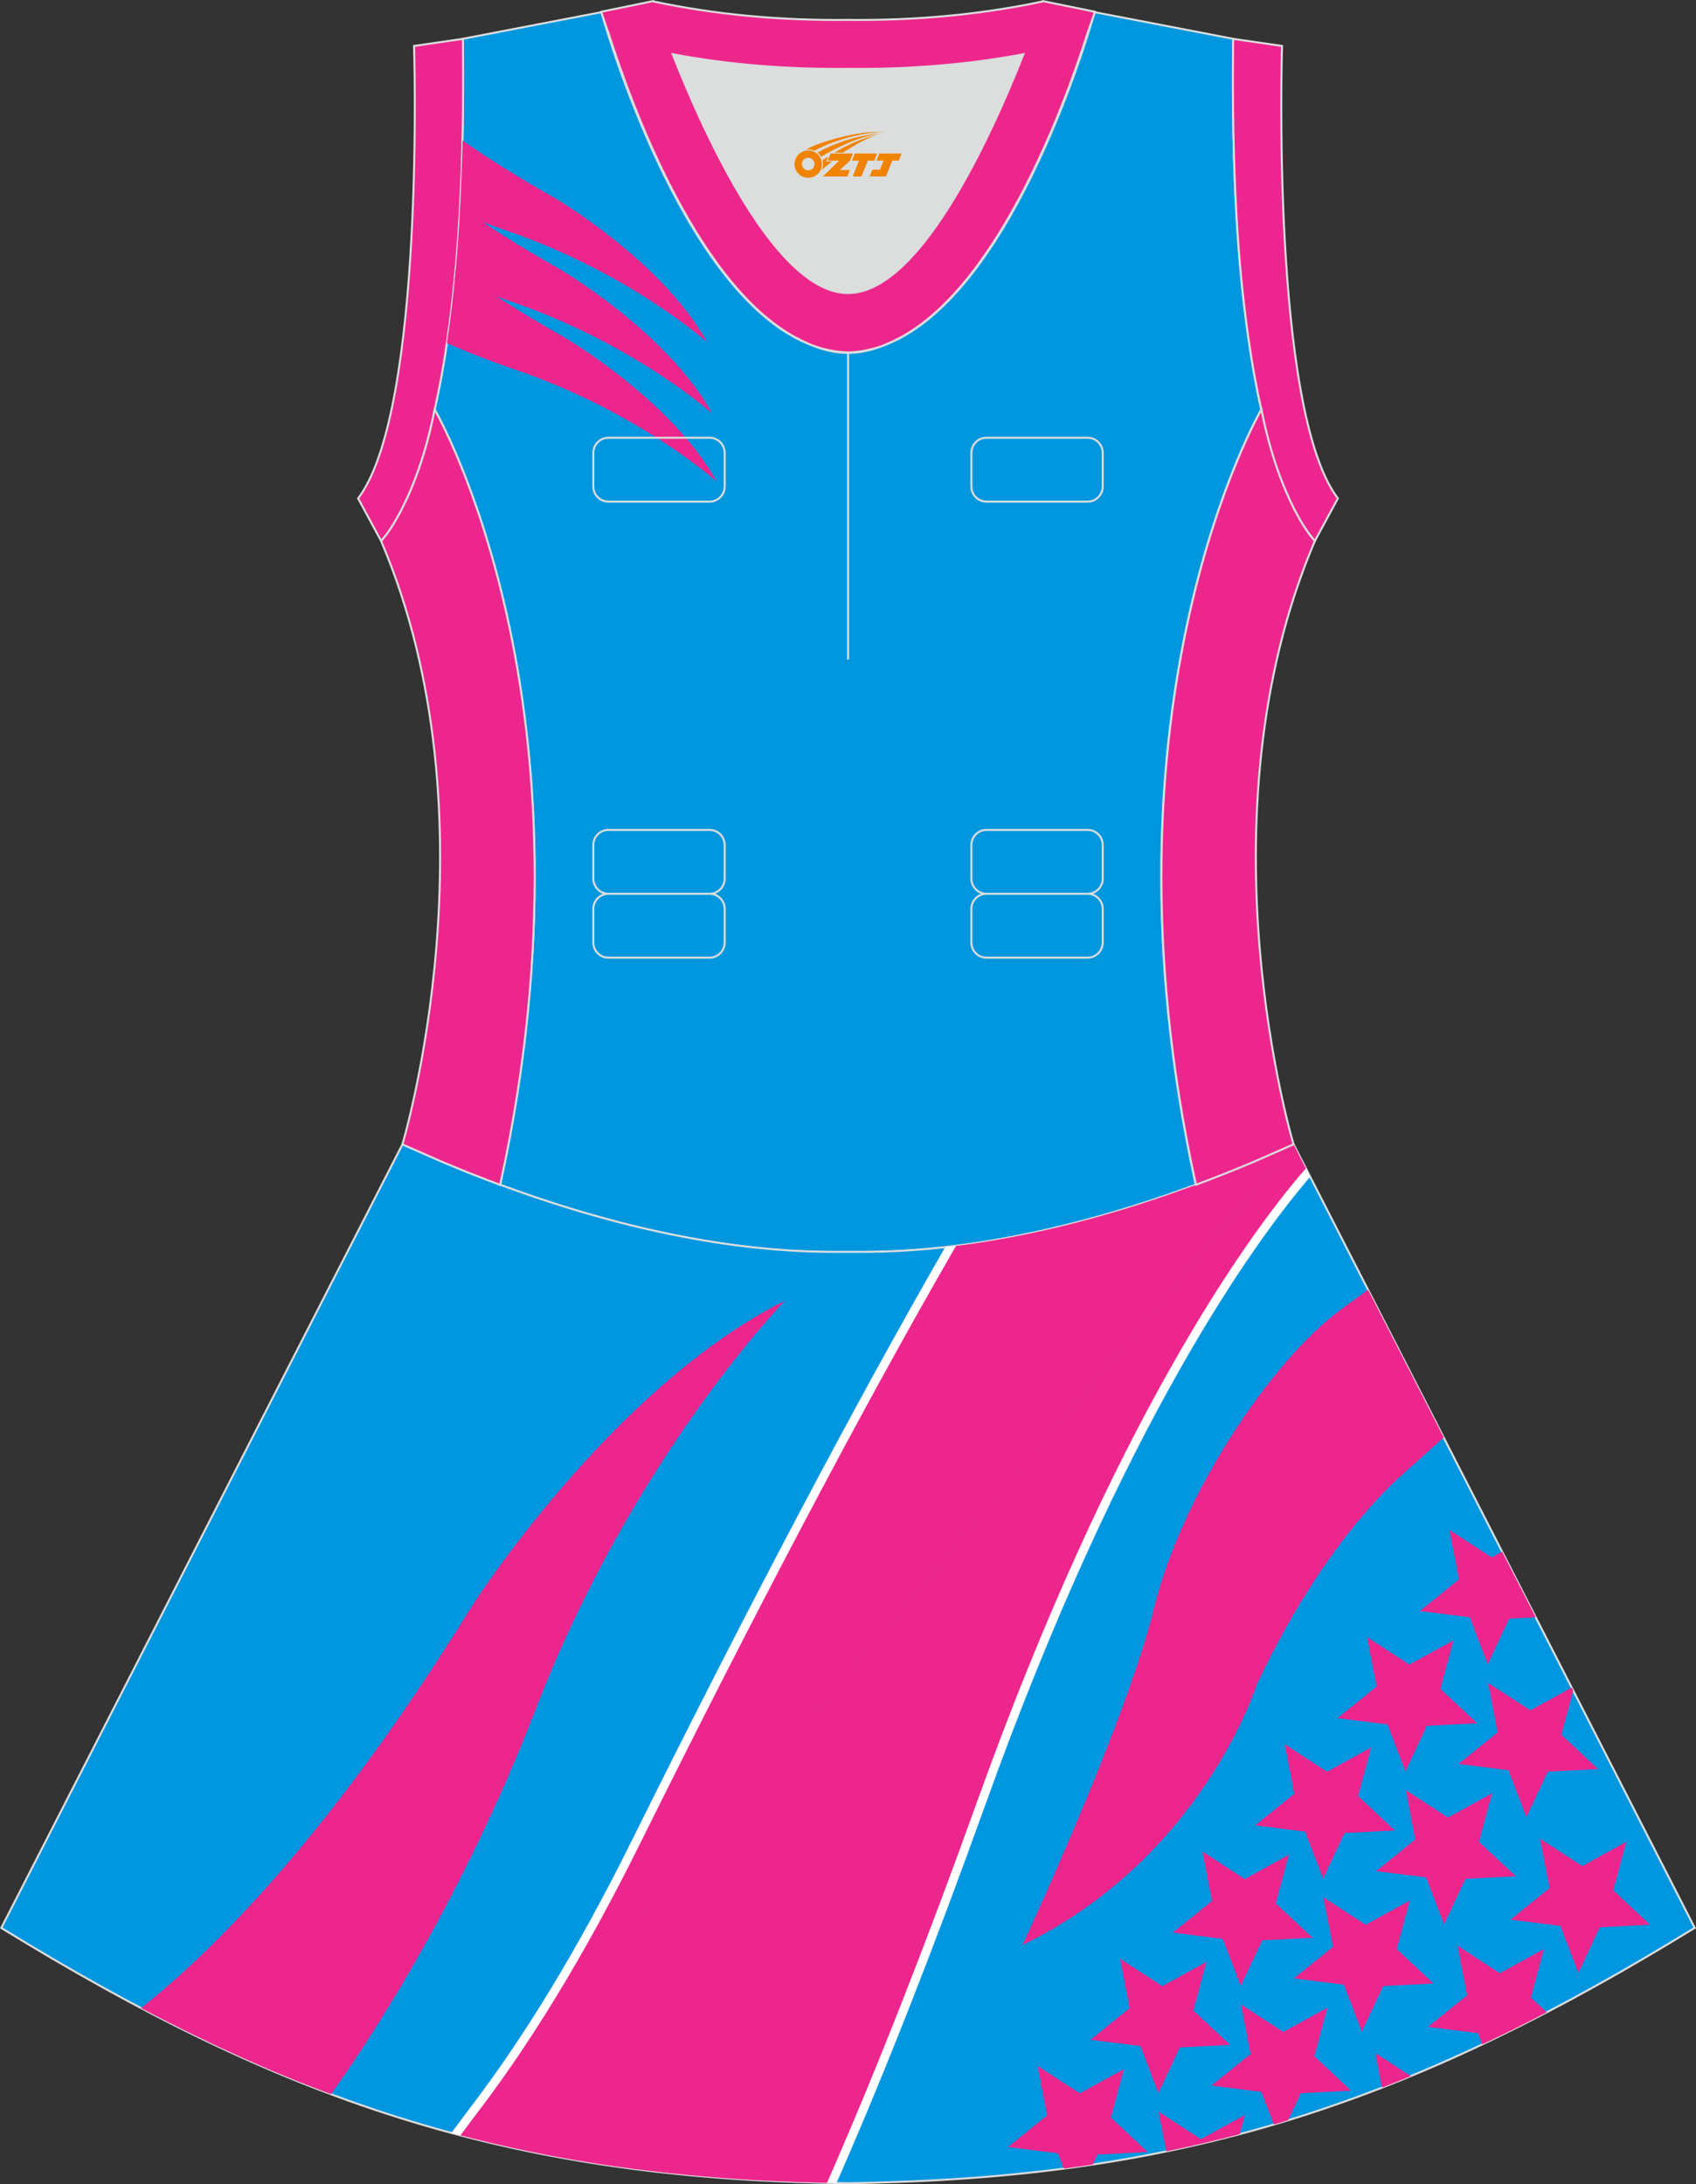
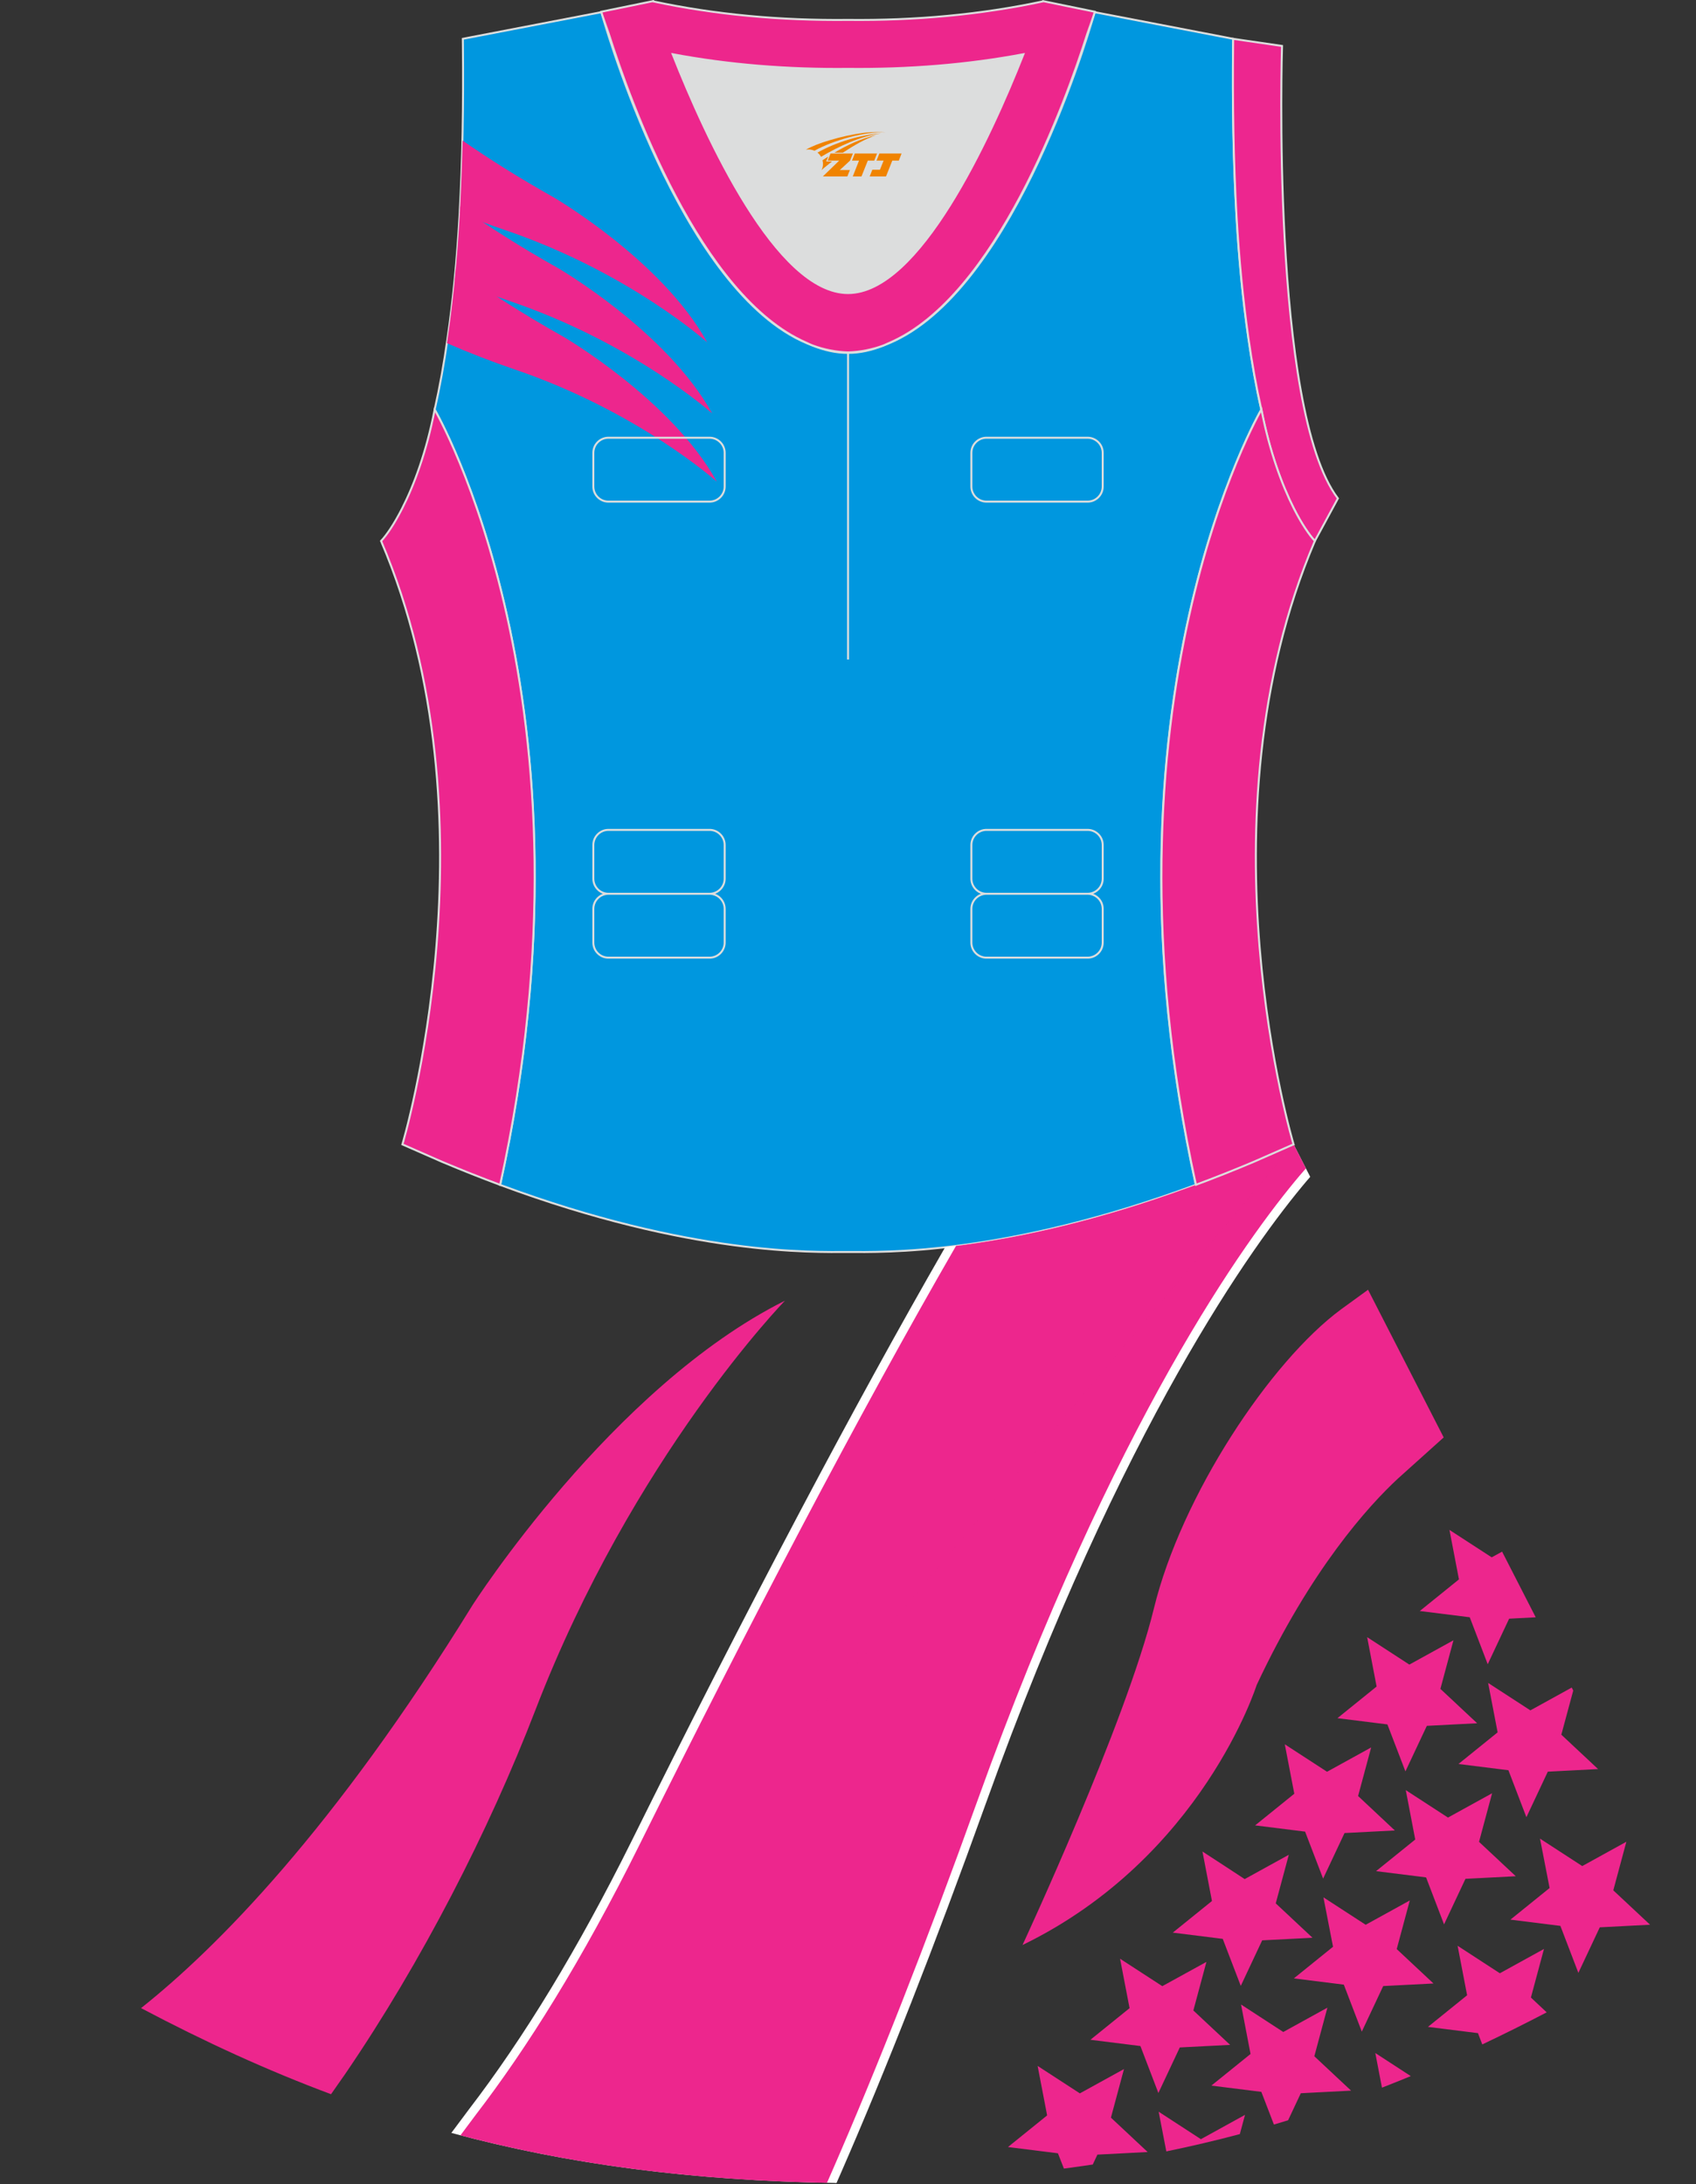
<svg xmlns="http://www.w3.org/2000/svg" version="1.1" id="图层_1" x="0px" y="0px" width="380.2px" height="489.6px" viewBox="0 0 380.2 489.6" enable-background="new 0 0 380.2 489.6" xml:space="preserve">
  <rect x="0" y="0" width="380.2" height="489.6" fill="#333333" stroke="none" />
  <g>
    <path fill-rule="evenodd" clip-rule="evenodd" fill="#DCDDDD" d="M229.42,12.16c-7.46,18.87-23.33,53.53-39.31,53.53   s-31.85-34.66-39.31-53.53c12.63,2.37,25.75,3.42,39.31,3.28l0,0C203.67,15.58,216.79,14.53,229.42,12.16z" />
    <path fill-rule="evenodd" clip-rule="evenodd" fill="#0097DF" stroke="#DCDDDD" stroke-width="0.446" stroke-miterlimit="22.926" d="   M276.44,9.38c0-0.22,0.01-0.43,0.01-0.65C276.45,8.94,276.44,9.16,276.44,9.38L276.44,9.38L276.44,9.38z M103.77,9.38   c0-0.22-0.01-0.43-0.01-0.65C103.77,8.94,103.77,9.16,103.77,9.38L103.77,9.38L103.77,9.38z M103.02,48.32c0-0.02,0-0.03,0-0.04   c0-0.02,0-0.03,0-0.05c0.67-11.9,0.89-24.69,0.75-38.19c0-0.22-0.01-0.44-0.01-0.67l-0.01-0.65c0-0.01,0-0.02,0-0.02l31.04-5.97   c0,0,0.07,0.22,0.21,0.63c2.06,7.13,19.22,63.9,47.17,74.08c2.59,1.07,5.24,1.66,7.93,1.66c2.69,0,5.34-0.59,7.93-1.66   c27.95-10.17,45.11-66.94,47.17-74.08c0.14-0.42,0.21-0.63,0.21-0.63l31.04,5.97c0,0.01,0,0.02,0,0.02l-0.01,0.65   c0,0.22-0.01,0.44-0.01,0.67c-0.15,13.5,0.07,26.29,0.75,38.19c0,0.02,0,0.03,0,0.05s0,0.03,0,0.04c0,0.05,0.01,0.1,0.01,0.15   c0.56,9.73,1.43,18.85,2.66,27.27c0,0.01,0,0.01,0,0.02c0.82,5.78,1.78,11.14,2.9,16.06c0,0-38.42,65.71-14.68,173.77   c-42.8,15.89-70.26,15.05-77.98,15.05s-35.19,0.85-77.98-15.05C135.86,157.53,97.44,91.82,97.44,91.82   c1.12-4.92,2.09-10.28,2.9-16.06c0-0.01,0-0.01,0-0.02c1.24-8.42,2.11-17.54,2.67-27.27C103.02,48.42,103.02,48.37,103.02,48.32z" />
-     <path fill-rule="evenodd" clip-rule="evenodd" fill="#0097E0" stroke="#DCDDDD" stroke-width="0.446" stroke-miterlimit="22.926" d="   M90.17,256.6L0.29,432.15c62.23,38.24,112.65,55.91,186.86,57.17v0.01c0.57,0.01,1.14,0.02,1.72,0.02v0.02h0.08l0,0   c0.38,0,0.76-0.01,1.15-0.01h0.01h0.01h0.01c0.38,0,0.76,0.01,1.15,0.01l0,0h0.08v-0.02c0.57-0.01,1.15-0.02,1.72-0.02v-0.01   c1.4-0.02,2.81-0.06,4.21-0.11c0.15,0,0.3-0.01,0.45-0.02c71.66-1.92,121.26-19.64,182.17-57.06L290,256.52l0,0l0,0l-0.01-0.02   h-0.01l0,0l-8.95,3.93l0,0c-4.45,1.88-8.76,3.58-12.92,5.13c-38.46,14.29-64.53,15.04-75.03,15.05h-0.06h-0.06h-0.06h-0.06h-0.05   h-0.01h-0.06h-0.05h-0.05h-0.11h-0.05h-0.11h-0.05h-0.03h-0.02h-0.05h-0.05h-0.1H192h-0.05h-0.05h-0.05h-0.05h-0.02h-0.03h-0.05   h-0.05h-0.05h-0.05h-0.05h-0.05h-0.05h-0.05h-0.05h-0.01h-0.03h-0.05h-0.05h-0.05h-0.04h-0.04H191h-0.04h-0.04h-0.04l0,0h-0.04   h-0.04h-0.04h-0.04h-0.04h-0.04h-0.04h-0.04h-0.04h-0.03h-0.01h-0.04h-0.04h-0.04h-0.04h-0.04h-0.03h-0.04h-0.04h-0.04h-0.02l0,0   h-0.01h-0.02h-0.03h-0.04h-0.04h-0.04h-0.04h-0.04h-0.04h-0.04h-0.04h-0.01h-0.03h-0.04h-0.04h-0.04h-0.04h-0.04h-0.04h-0.04h-0.04   h-0.04l0,0h-0.04h-0.04h-0.04h-0.03h-0.05h-0.04h-0.04h-0.04h-0.05h-0.03h-0.01h-0.05h-0.05h-0.05h-0.05h-0.05h-0.05h-0.05h-0.05   h-0.05h-0.03h-0.02h-0.05h-0.05h-0.05h-0.05h-0.05h-0.1h-0.05h-0.05h-0.02h-0.03h-0.05h-0.11h-0.05h-0.11h-0.05h-0.05h-0.05h-0.01   h-0.04h-0.06h-0.06h-0.06h-0.06c-10.49-0.01-36.57-0.78-75.03-15.05c-4.16-1.54-8.47-3.24-12.92-5.13l0,0l-8.95-3.93l0,0   l-0.01-0.01L90.17,256.6z" />
    <path fill-rule="evenodd" clip-rule="evenodd" fill="#ED268D" d="M251.09,439.05c3.16,2.05,6.31,4.1,9.47,6.15   c3.29-1.81,6.59-3.63,9.89-5.44c-0.98,3.63-1.96,7.26-2.93,10.89c2.75,2.57,5.49,5.14,8.24,7.71c-3.76,0.19-7.52,0.39-11.28,0.58   c-1.6,3.4-3.2,6.81-4.8,10.21c-1.35-3.51-2.69-7.03-4.03-10.53c-3.73-0.46-7.47-0.94-11.21-1.4c2.93-2.37,5.86-4.73,8.78-7.09   C252.51,446.43,251.8,442.74,251.09,439.05L251.09,439.05z M238.5,486.09c2.17-0.29,4.33-0.59,6.47-0.91l1.04-2.22   c3.76-0.2,7.52-0.39,11.27-0.58c-2.75-2.57-5.49-5.14-8.24-7.71c0.98-3.63,1.95-7.26,2.93-10.89c-3.3,1.81-6.59,3.63-9.89,5.45   c-3.16-2.05-6.31-4.1-9.47-6.15c0.71,3.69,1.42,7.38,2.13,11.09c-2.93,2.36-5.85,4.72-8.78,7.09c3.73,0.46,7.47,0.93,11.2,1.4   L238.5,486.09L238.5,486.09z M261.46,482.24c5.58-1.15,11.07-2.44,16.48-3.88l1.16-4.31c-3.3,1.81-6.59,3.63-9.89,5.45   c-3.16-2.05-6.31-4.1-9.47-6.16L261.46,482.24L261.46,482.24z M285.58,476.22c1.06-0.31,2.12-0.63,3.18-0.96l2.85-6.06   c3.76-0.19,7.51-0.38,11.27-0.58c-2.75-2.57-5.49-5.14-8.24-7.71c0.98-3.63,1.95-7.26,2.93-10.89c-3.29,1.82-6.59,3.63-9.89,5.45   c-3.16-2.05-6.31-4.1-9.47-6.16c0.71,3.7,1.42,7.39,2.13,11.09c-2.93,2.36-5.85,4.72-8.78,7.09c3.73,0.47,7.47,0.93,11.2,1.4   C283.71,471.33,284.64,473.78,285.58,476.22L285.58,476.22z M309.8,467.95c2.16-0.84,4.31-1.7,6.46-2.59l-7.95-5.17L309.8,467.95   L309.8,467.95z M332.29,458.26c4.79-2.27,9.6-4.66,14.44-7.19l-3.54-3.32c0.98-3.63,1.95-7.26,2.93-10.89   c-3.29,1.82-6.59,3.63-9.89,5.45c-3.16-2.05-6.31-4.1-9.47-6.16c0.71,3.7,1.42,7.39,2.13,11.09c-2.93,2.36-5.85,4.72-8.78,7.09   c3.73,0.47,7.47,0.93,11.21,1.4L332.29,458.26L332.29,458.26z M352.68,378.94l-0.34-0.67l-9.27,5.11c-3.16-2.05-6.31-4.1-9.47-6.15   c0.71,3.69,1.42,7.38,2.13,11.08c-2.93,2.36-5.85,4.72-8.78,7.09c3.73,0.47,7.47,0.93,11.2,1.4c1.35,3.51,2.69,7.02,4.03,10.53   c1.6-3.41,3.2-6.81,4.8-10.21c3.76-0.19,7.51-0.39,11.27-0.58c-2.75-2.57-5.49-5.14-8.24-7.71   C350.91,385.53,351.8,382.24,352.68,378.94L352.68,378.94z M344.27,362.52l-7.54-14.72l-2.33,1.28c-3.16-2.05-6.31-4.1-9.47-6.15   c0.71,3.7,1.42,7.39,2.13,11.09c-2.93,2.36-5.85,4.72-8.78,7.09c3.73,0.46,7.47,0.93,11.2,1.4c1.35,3.51,2.69,7.02,4.03,10.53   c1.6-3.41,3.2-6.81,4.8-10.21L344.27,362.52L344.27,362.52z M345.23,412.13c3.16,2.05,6.31,4.1,9.47,6.15   c3.29-1.81,6.59-3.63,9.89-5.45c-0.98,3.63-1.95,7.26-2.93,10.89c2.74,2.57,5.49,5.14,8.24,7.71c-3.76,0.2-7.52,0.39-11.27,0.58   c-1.6,3.41-3.2,6.81-4.8,10.21c-1.34-3.51-2.69-7.02-4.03-10.53c-3.73-0.47-7.47-0.94-11.2-1.4c2.93-2.37,5.85-4.73,8.78-7.09   C346.65,419.51,345.94,415.82,345.23,412.13L345.23,412.13z M315.14,401.26c3.15,2.05,6.31,4.1,9.46,6.15   c3.29-1.81,6.6-3.63,9.89-5.45c-0.98,3.63-1.96,7.26-2.93,10.89c2.75,2.57,5.49,5.14,8.24,7.71c-3.76,0.2-7.52,0.39-11.28,0.58   c-1.6,3.41-3.2,6.81-4.8,10.21c-1.35-3.51-2.69-7.02-4.03-10.53c-3.74-0.46-7.47-0.94-11.21-1.4c2.93-2.36,5.86-4.73,8.78-7.09   C316.56,408.65,315.85,404.95,315.14,401.26L315.14,401.26z M296.68,425.29c3.16,2.05,6.31,4.1,9.47,6.15   c3.29-1.81,6.59-3.63,9.89-5.45c-0.98,3.63-1.95,7.26-2.93,10.9c2.75,2.57,5.49,5.14,8.24,7.71c-3.76,0.2-7.52,0.39-11.27,0.58   c-1.6,3.4-3.2,6.81-4.8,10.21c-1.34-3.51-2.69-7.03-4.03-10.53c-3.73-0.47-7.47-0.94-11.2-1.4c2.93-2.37,5.85-4.73,8.78-7.09   C298.1,432.67,297.39,428.98,296.68,425.29L296.68,425.29z M306.48,366.97c3.16,2.05,6.31,4.1,9.46,6.15   c3.29-1.81,6.59-3.63,9.89-5.45c-0.98,3.63-1.95,7.26-2.93,10.89c2.75,2.57,5.49,5.14,8.24,7.71c-3.76,0.2-7.52,0.39-11.28,0.58   c-1.6,3.4-3.2,6.81-4.8,10.21c-1.35-3.51-2.69-7.02-4.04-10.53c-3.74-0.47-7.47-0.94-11.2-1.4c2.93-2.36,5.85-4.73,8.78-7.09   C307.9,374.35,307.19,370.65,306.48,366.97L306.48,366.97z M288.02,390.99c0.71,3.69,1.42,7.38,2.13,11.08   c-2.92,2.36-5.85,4.72-8.78,7.09c3.74,0.47,7.47,0.94,11.2,1.4c1.35,3.51,2.69,7.02,4.04,10.53c1.6-3.4,3.2-6.81,4.8-10.21   c3.76-0.19,7.51-0.39,11.28-0.58c-2.75-2.57-5.5-5.14-8.24-7.72c0.98-3.63,1.96-7.26,2.93-10.89c-3.3,1.81-6.6,3.63-9.89,5.45   C294.33,395.1,291.17,393.04,288.02,390.99L288.02,390.99z M269.56,415.02c0.71,3.7,1.42,7.39,2.13,11.09   c-2.92,2.36-5.85,4.72-8.78,7.09c3.73,0.47,7.47,0.94,11.2,1.4c1.34,3.51,2.69,7.03,4.04,10.54c1.6-3.41,3.2-6.81,4.8-10.21   c3.76-0.2,7.52-0.39,11.28-0.58c-2.75-2.57-5.5-5.14-8.24-7.71c0.98-3.63,1.96-7.26,2.93-10.89c-3.3,1.82-6.59,3.63-9.89,5.45   C275.87,419.12,272.71,417.07,269.56,415.02z" />
    <path fill-rule="evenodd" clip-rule="evenodd" fill="#ED268D" d="M306.68,289.1c-3.06,2.22-5.97,4.33-6.06,4.4   c-15.85,11.7-35.78,41.74-41.94,67.02c-6.24,25.6-29.46,75.46-29.46,75.46c40.31-19.6,52.49-58.28,52.49-58.28   c12.2-26.03,25.11-40.18,31.63-46.24c0.34-0.31,5.54-4.99,10.3-9.26L306.68,289.1z" />
    <path fill-rule="evenodd" clip-rule="evenodd" fill="#ED268D" d="M74.21,469.42c1.66-2.37,3-4.28,3.23-4.62   c17.09-25.05,32.12-54.34,42.59-81.51c21.88-56.8,55.95-91.75,55.95-91.75c-38.87,19.41-70.08,68.3-70.08,68.3   c-31.12,50.41-57.35,76.83-74.28,90.28C45.98,457.71,60.01,464.12,74.21,469.42z" />
    <path fill-rule="evenodd" clip-rule="evenodd" fill="#FFFFFF" d="M215.53,281.1c-10.33,17.92-21.34,38.04-32.69,59.51   c-12.35,23.36-25.05,48.26-37.65,73.67c-6.2,12.5-12.29,23.54-18.2,33.3c-6.5,10.72-12.75,19.83-18.69,27.58   c-0.21,0.27-0.86,1.15-1.73,2.31c11.56,2.91,23.45,5.16,35.93,6.77c13.13,1.7,26.92,2.71,41.64,3.05l0.67-1.53   c5.05-11.57,10.33-24.37,15.85-38.42c5.38-13.72,10.94-28.53,16.65-44.43c15.38-42.79,30.49-74.37,43.26-97.03   c12.81-22.74,23.31-36.56,29.36-43.73l0.02-0.02l0.45-0.52l-1.31-2.57l-7.28,3.2l-0.02,0.01c-2.22,0.94-4.43,1.84-6.61,2.7   c-2.18,0.86-4.31,1.68-6.39,2.46l-0.02,0.01h-0.02l0,0c-11.17,4.15-21.3,7.17-30.33,9.37C229.76,278.89,222.12,280.24,215.53,281.1   L215.53,281.1z M101.18,478.09l0.47-0.63l0.07-0.09c1.71-2.3,3.23-4.34,3.45-4.62c5.89-7.68,12.07-16.68,18.46-27.22   c5.82-9.61,11.85-20.55,18.03-33c12.62-25.45,25.34-50.38,37.7-73.76c11.22-21.23,22.18-41.23,32.53-59.22   c13.55-1.52,32.53-5.19,56.22-13.99c4.16-1.55,8.47-3.25,12.92-5.13l0,0l8.95-3.93l0,0h0.01l0.01,0.02l0,0l0,0l3.72,7.27   l-0.79,0.91l0,0c-5.95,7.03-16.27,20.64-28.93,43.11c-12.7,22.54-27.73,53.93-43,96.43c-5.79,16.12-11.36,30.95-16.69,44.54   c-5.51,14.04-10.81,26.88-15.91,38.55l-0.88,2l-0.38-0.01v-0.01C154.99,488.77,127.3,485.14,101.18,478.09z" />
    <g>
      <path fill-rule="evenodd" clip-rule="evenodd" fill="#ED268D" d="M103.3,478.66c0.9,0.23,1.8,0.47,2.7,0.69l0.21,0.05    c0.88,0.22,1.75,0.44,2.63,0.65l0.19,0.05c0.9,0.22,1.79,0.43,2.69,0.63l0.26,0.06c0.85,0.2,1.7,0.39,2.56,0.58l0.29,0.06    c1.86,0.41,3.73,0.8,5.6,1.18l0.19,0.04c0.93,0.19,1.87,0.37,2.81,0.55l0.04,0.01c0.95,0.18,1.9,0.35,2.86,0.53l0.19,0.03    c0.92,0.17,1.85,0.33,2.78,0.49l0.15,0.02c0.96,0.16,1.93,0.32,2.9,0.48l0.1,0.02c0.93,0.15,1.86,0.29,2.8,0.44l0.28,0.04    c0.96,0.14,1.92,0.29,2.89,0.42h0.02l0,0h0.02c0.98,0.14,1.97,0.27,2.95,0.4l0.18,0.03c1.99,0.26,4,0.51,6.03,0.74l0.17,0.02    c0.96,0.11,1.92,0.22,2.89,0.32l0.24,0.02c2.03,0.21,4.07,0.41,6.14,0.59l0.2,0.02c1.01,0.09,2.02,0.17,3.04,0.25l0.1,0.01    c1.03,0.08,2.06,0.16,3.09,0.23l0.26,0.02c1.02,0.07,2.04,0.14,3.07,0.2l0.08,0.01c1.08,0.07,2.17,0.13,3.26,0.19h0.03    c1.05,0.06,2.12,0.11,3.18,0.16l0.25,0.01c1.04,0.05,2.08,0.09,3.12,0.14h0.12h0.03h0.03c1.07,0.04,2.15,0.08,3.24,0.12h0.2    c1.07,0.03,2.14,0.06,3.21,0.09h0.17c0.55,0.01,1.1,0.02,1.65,0.03l1.2-2.73c10-22.92,20.88-50.49,32.55-82.97    c30.65-85.29,60.28-125.96,72.28-140.15l1.33-1.53l-2.75-5.38l0,0L103.3,478.66L103.3,478.66z M290,256.52L103.3,478.66    l-0.04-0.01l-0.04-0.01c1.7-2.29,3.23-4.33,3.5-4.69c11.31-14.73,23.7-34.37,36.69-60.55c24.37-49.1,49.08-96.33,70.89-134.11    l0.01-0.02c0.56-0.07,1.13-0.14,1.71-0.22l0.41-0.05l0.33-0.05c12.85-1.78,29.44-5.39,49.5-12.7l0.15-0.05    c0.55-0.2,1.1-0.4,1.66-0.61l0.02-0.01l0,0l0,0l0,0l0,0c4.16-1.55,8.47-3.25,12.92-5.13l8.95-3.93l0.02-0.01L290,256.52    L290,256.52z" />
    </g>
-     <path fill="none" stroke="#DCDDDD" stroke-width="0.446" stroke-miterlimit="22.926" d="M190.11,79v68.83V79z" />
+     <path fill="none" stroke="#DCDDDD" stroke-width="0.446" stroke-miterlimit="22.926" d="M190.11,79v68.83z" />
    <path fill-rule="evenodd" clip-rule="evenodd" fill="#ED268C" stroke="#DCDDDD" stroke-width="0.446" stroke-miterlimit="22.926" d="   M229.42,12.16c-7.46,18.87-23.33,53.53-39.31,53.53s-31.85-34.66-39.31-53.53c12.63,2.37,25.75,3.42,39.31,3.28l0,0   C203.67,15.58,216.79,14.53,229.42,12.16L229.42,12.16L229.42,12.16z M190.11,79c2.73-0.08,5.38-0.62,7.93-1.55   c0.47-0.2,0.94-0.41,1.41-0.63c23.89-10.34,39.59-54.37,44.3-69.25c0.71-1.98,1.2-3.42,1.46-4.2l0.21-0.74l-11.6-2.38   c0,0-0.01,0.02-0.02,0.06c-13.97,2.98-28.55,4.31-43.69,4.15l0,0c-15.14,0.16-29.73-1.17-43.69-4.15   c-0.02-0.04-0.02-0.06-0.02-0.06l-11.6,2.38l0.21,0.74c0.26,0.77,0.75,2.22,1.46,4.2c4.71,14.88,20.41,58.91,44.3,69.25   c0.47,0.23,0.94,0.44,1.41,0.63C184.73,78.38,187.38,78.92,190.11,79z" />
    <path fill-rule="evenodd" clip-rule="evenodd" fill="#ED268F" stroke="#DCDDDD" stroke-width="0.446" stroke-miterlimit="22.926" d="   M276.44,9.38c-0.16,13.76,0.06,26.8,0.75,38.9c0,0.02,0,0.03,0,0.04c0.56,9.69,1.43,18.8,2.67,27.42c0,0.01,0,0.01,0,0.02   c0.82,5.78,1.79,11.13,2.9,16.06v0.01c1.89,9.63,4.68,17.02,7.26,22.12c0,0.01,0.01,0.01,0.01,0.02c1.72,3.39,3.39,5.84,4.72,7.3   l5.17-9.55C284.81,91.84,287.4,10.3,287.4,10.3l-10.94-1.59c0,0.01,0,0.01,0,0.02C276.45,8.94,276.44,9.16,276.44,9.38z" />
-     <path fill-rule="evenodd" clip-rule="evenodd" fill="#ED268F" stroke="#DCDDDD" stroke-width="0.446" stroke-miterlimit="22.926" d="   M103.77,9.38c0.16,13.76-0.06,26.8-0.75,38.9c0,0.02,0,0.03,0,0.04c-0.56,9.69-1.43,18.8-2.68,27.42c0,0.01,0,0.01,0,0.02   c-0.81,5.78-1.79,11.13-2.9,16.06v0.01c-1.9,9.63-4.68,17.02-7.26,22.12c0,0.01-0.01,0.01-0.01,0.02c-1.72,3.39-3.39,5.84-4.72,7.3   l-5.17-9.55C95.4,91.84,92.82,10.3,92.82,10.3l10.94-1.59c0,0.01,0,0.01,0,0.02C103.77,8.94,103.77,9.16,103.77,9.38z" />
    <path fill-rule="evenodd" clip-rule="evenodd" fill="#ED268E" stroke="#DCDDDD" stroke-width="0.446" stroke-miterlimit="22.926" d="   M97.44,91.82c0,0,38.42,65.71,14.68,173.77c-4.16-1.55-8.47-3.25-12.92-5.13h-0.01l-8.95-3.93h-0.01l-0.02-0.01   c0,0,21.88-72.78-4.77-135.23l-0.01-0.02c1.21-1.29,2.91-3.73,4.72-7.3c0-0.01,0.01-0.02,0.01-0.02   C92.82,108.74,95.59,101.31,97.44,91.82L97.44,91.82z" />
    <path fill-rule="evenodd" clip-rule="evenodd" fill="#ED268E" stroke="#DCDDDD" stroke-width="0.446" stroke-miterlimit="22.926" d="   M282.78,91.8c0,0-38.42,65.71-14.68,173.77c4.16-1.55,8.47-3.25,12.92-5.13l0,0l8.95-3.93l0,0h0.01c0,0-21.88-72.78,4.77-135.23   l0.01-0.02c-1.21-1.29-2.91-3.73-4.72-7.3c-0.01-0.01-0.01-0.02-0.01-0.02C287.4,108.72,284.63,101.29,282.78,91.8L282.78,91.8z" />
    <g>
      <path fill-rule="evenodd" clip-rule="evenodd" fill="#ED268D" d="M103.7,31.51c5.75,4,12.5,8.28,20.44,12.74    c0,0,24.25,14.1,34.39,32.48c0,0-17.56-15.76-45.45-25.21c-3.28-1.11-6.63-2.36-10-3.72C103.37,42.54,103.58,37.1,103.7,31.51z" />
      <path fill-rule="evenodd" clip-rule="evenodd" fill="#ED268D" d="M103.16,46.29c6.09,4.34,13.38,9,22.09,13.9    c0,0,24.25,14.11,34.39,32.48c0,0-17.56-15.76-45.45-25.21c-4.01-1.36-8.12-2.91-12.25-4.64c0.45-4.59,0.81-9.35,1.1-14.27    c0-0.05,0-0.1,0.01-0.15c0-0.02,0-0.03,0-0.04c0-0.02,0-0.03,0-0.05C103.09,47.65,103.13,46.97,103.16,46.29z" />
      <path fill-rule="evenodd" clip-rule="evenodd" fill="#ED268D" d="M102.19,60.13c6.48,4.74,14.42,9.91,24.12,15.36    c0,0,24.24,14.1,34.38,32.48c0,0-17.56-15.76-45.45-25.21c-4.91-1.67-9.98-3.63-15.04-5.83c0.05-0.37,0.11-0.74,0.16-1.11    c0-0.01,0-0.01,0-0.02C101.1,70.82,101.71,65.58,102.19,60.13z" />
    </g>
    <path fill="none" stroke="#DCDDDD" stroke-width="0.446" stroke-miterlimit="22.926" d="M221.14,98.12h22.68   c1.86,0,3.38,1.52,3.38,3.38v7.56c0,1.86-1.52,3.38-3.38,3.38h-22.68c-1.86,0-3.38-1.52-3.38-3.38v-7.56   C217.76,99.64,219.28,98.12,221.14,98.12L221.14,98.12z M221.14,186.02h22.68c1.86,0,3.38,1.52,3.38,3.38v7.56   c0,1.86-1.52,3.38-3.38,3.38h-22.68c-1.86,0-3.38-1.52-3.38-3.38v-7.56C217.76,187.55,219.28,186.02,221.14,186.02L221.14,186.02z    M221.14,200.34h22.68c1.86,0,3.38,1.52,3.38,3.38v7.56c0,1.86-1.52,3.38-3.38,3.38h-22.68c-1.86,0-3.38-1.52-3.38-3.38v-7.56   C217.76,201.86,219.28,200.34,221.14,200.34L221.14,200.34z M136.39,200.34h22.68c1.86,0,3.38,1.52,3.38,3.38v7.56   c0,1.86-1.52,3.38-3.38,3.38h-22.68c-1.86,0-3.38-1.52-3.38-3.38v-7.56C133.01,201.86,134.53,200.34,136.39,200.34L136.39,200.34z    M136.39,186.02h22.68c1.86,0,3.38,1.52,3.38,3.38v7.56c0,1.86-1.52,3.38-3.38,3.38h-22.68c-1.86,0-3.38-1.52-3.38-3.38v-7.56   C133.01,187.55,134.53,186.02,136.39,186.02L136.39,186.02z M136.39,98.12h22.68c1.86,0,3.38,1.52,3.38,3.38v7.56   c0,1.86-1.52,3.38-3.38,3.38h-22.68c-1.86,0-3.38-1.52-3.38-3.38v-7.56C133.01,99.64,134.53,98.12,136.39,98.12z" />
  </g>
  <g id="图层_x0020_1">
-     <path fill="#F08300" d="M178.29,37.81c0.416,1.136,1.472,1.984,2.752,2.032c0.144,0,0.304,0,0.448-0.016h0.016   c0.016,0,0.064,0,0.128-0.016c0.032,0,0.048-0.016,0.08-0.016c0.064-0.016,0.144-0.032,0.224-0.048c0.016,0,0.016,0,0.032,0   c0.192-0.048,0.4-0.112,0.576-0.208c0.192-0.096,0.4-0.224,0.608-0.384c0.672-0.56,1.104-1.408,1.104-2.352   c0-0.224-0.032-0.448-0.08-0.672l0,0C184.13,35.93,184.08,35.76,184,35.58C183.53,34.49,182.45,33.73,181.18,33.73C179.49,33.73,178.11,35.1,178.11,36.8C178.11,37.15,178.17,37.49,178.29,37.81L178.29,37.81L178.29,37.81z M182.59,36.83L182.59,36.83C182.56,37.61,181.9,38.21,181.12,38.17C180.33,38.14,179.74,37.49,179.77,36.7c0.032-0.784,0.688-1.376,1.472-1.344   C182.01,35.39,182.62,36.06,182.59,36.83L182.59,36.83z" />
    <polygon fill="#F08300" points="196.62,34.41 ,195.98,36 ,194.54,36 ,193.12,39.55 ,191.17,39.55 ,192.57,36 ,190.99,36    ,191.63,34.41" />
    <path fill="#F08300" d="M198.59,29.68c-1.008-0.096-3.024-0.144-5.056,0.112c-2.416,0.304-5.152,0.912-7.616,1.664   C183.87,32.06,182,32.78,180.65,33.55C180.85,33.52,181.04,33.5,181.23,33.5c0.48,0,0.944,0.112,1.36,0.288   C186.69,31.47,193.89,29.42,198.59,29.68L198.59,29.68L198.59,29.68z" />
    <path fill="#F08300" d="M184.06,35.15c4-2.368,8.88-4.672,13.488-5.248c-4.608,0.288-10.224,2-14.288,4.304   C183.58,34.46,183.85,34.78,184.06,35.15C184.06,35.15,184.06,35.15,184.06,35.15z" />
    <polygon fill="#F08300" points="202.11,34.41 ,201.49,36 ,200.03,36 ,198.62,39.55 ,198.16,39.55 ,196.65,39.55 ,194.96,39.55    ,195.55,38.05 ,197.26,38.05 ,198.08,36 ,196.49,36 ,197.13,34.41" />
    <polygon fill="#F08300" points="191.2,34.41 ,190.56,36 ,188.27,38.11 ,190.53,38.11 ,189.95,39.55 ,184.46,39.55 ,188.13,36    ,185.55,36 ,186.19,34.41" />
    <path fill="#F08300" d="M196.48,30.27c-3.376,0.752-6.464,2.192-9.424,3.952h1.888C191.37,32.65,193.71,31.22,196.48,30.27z    M185.68,35.09C185.05,35.47,184.99,35.52,184.38,35.93c0.064,0.256,0.112,0.544,0.112,0.816c0,0.496-0.112,0.976-0.32,1.392   c0.176-0.16,0.32-0.304,0.432-0.4c0.272-0.24,0.768-0.64,1.6-1.296l0.32-0.256H185.2l0,0L185.68,35.09L185.68,35.09L185.68,35.09z" />
  </g>
</svg>